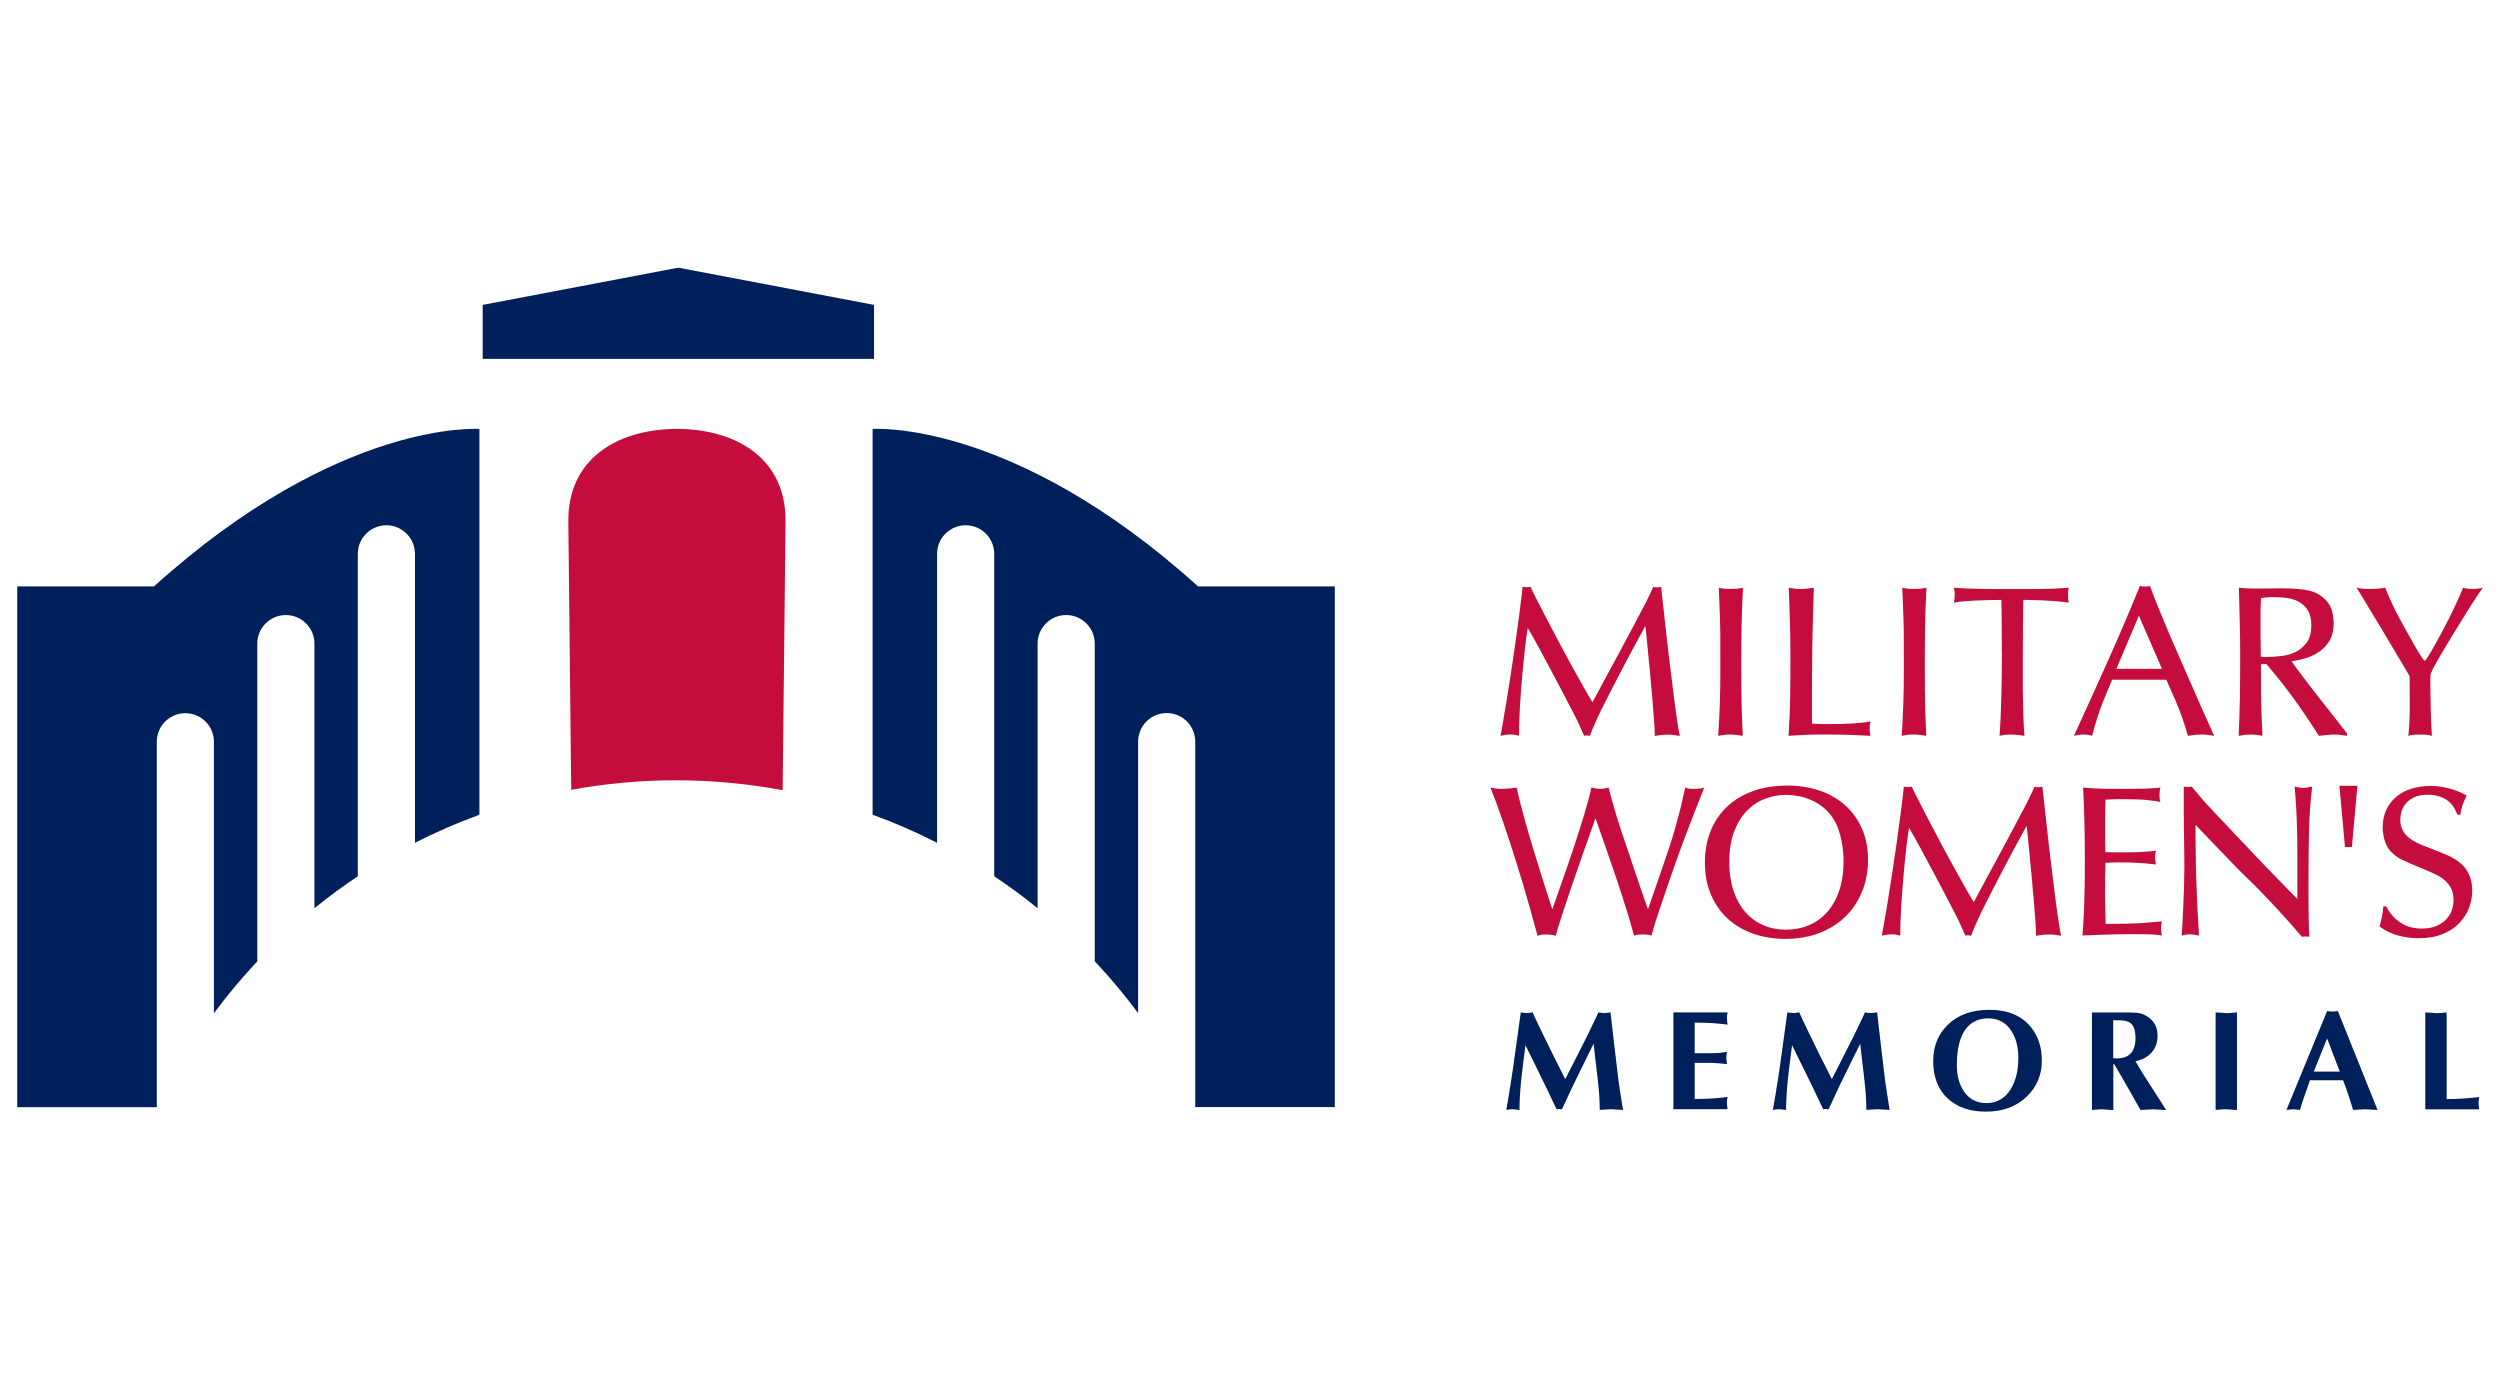
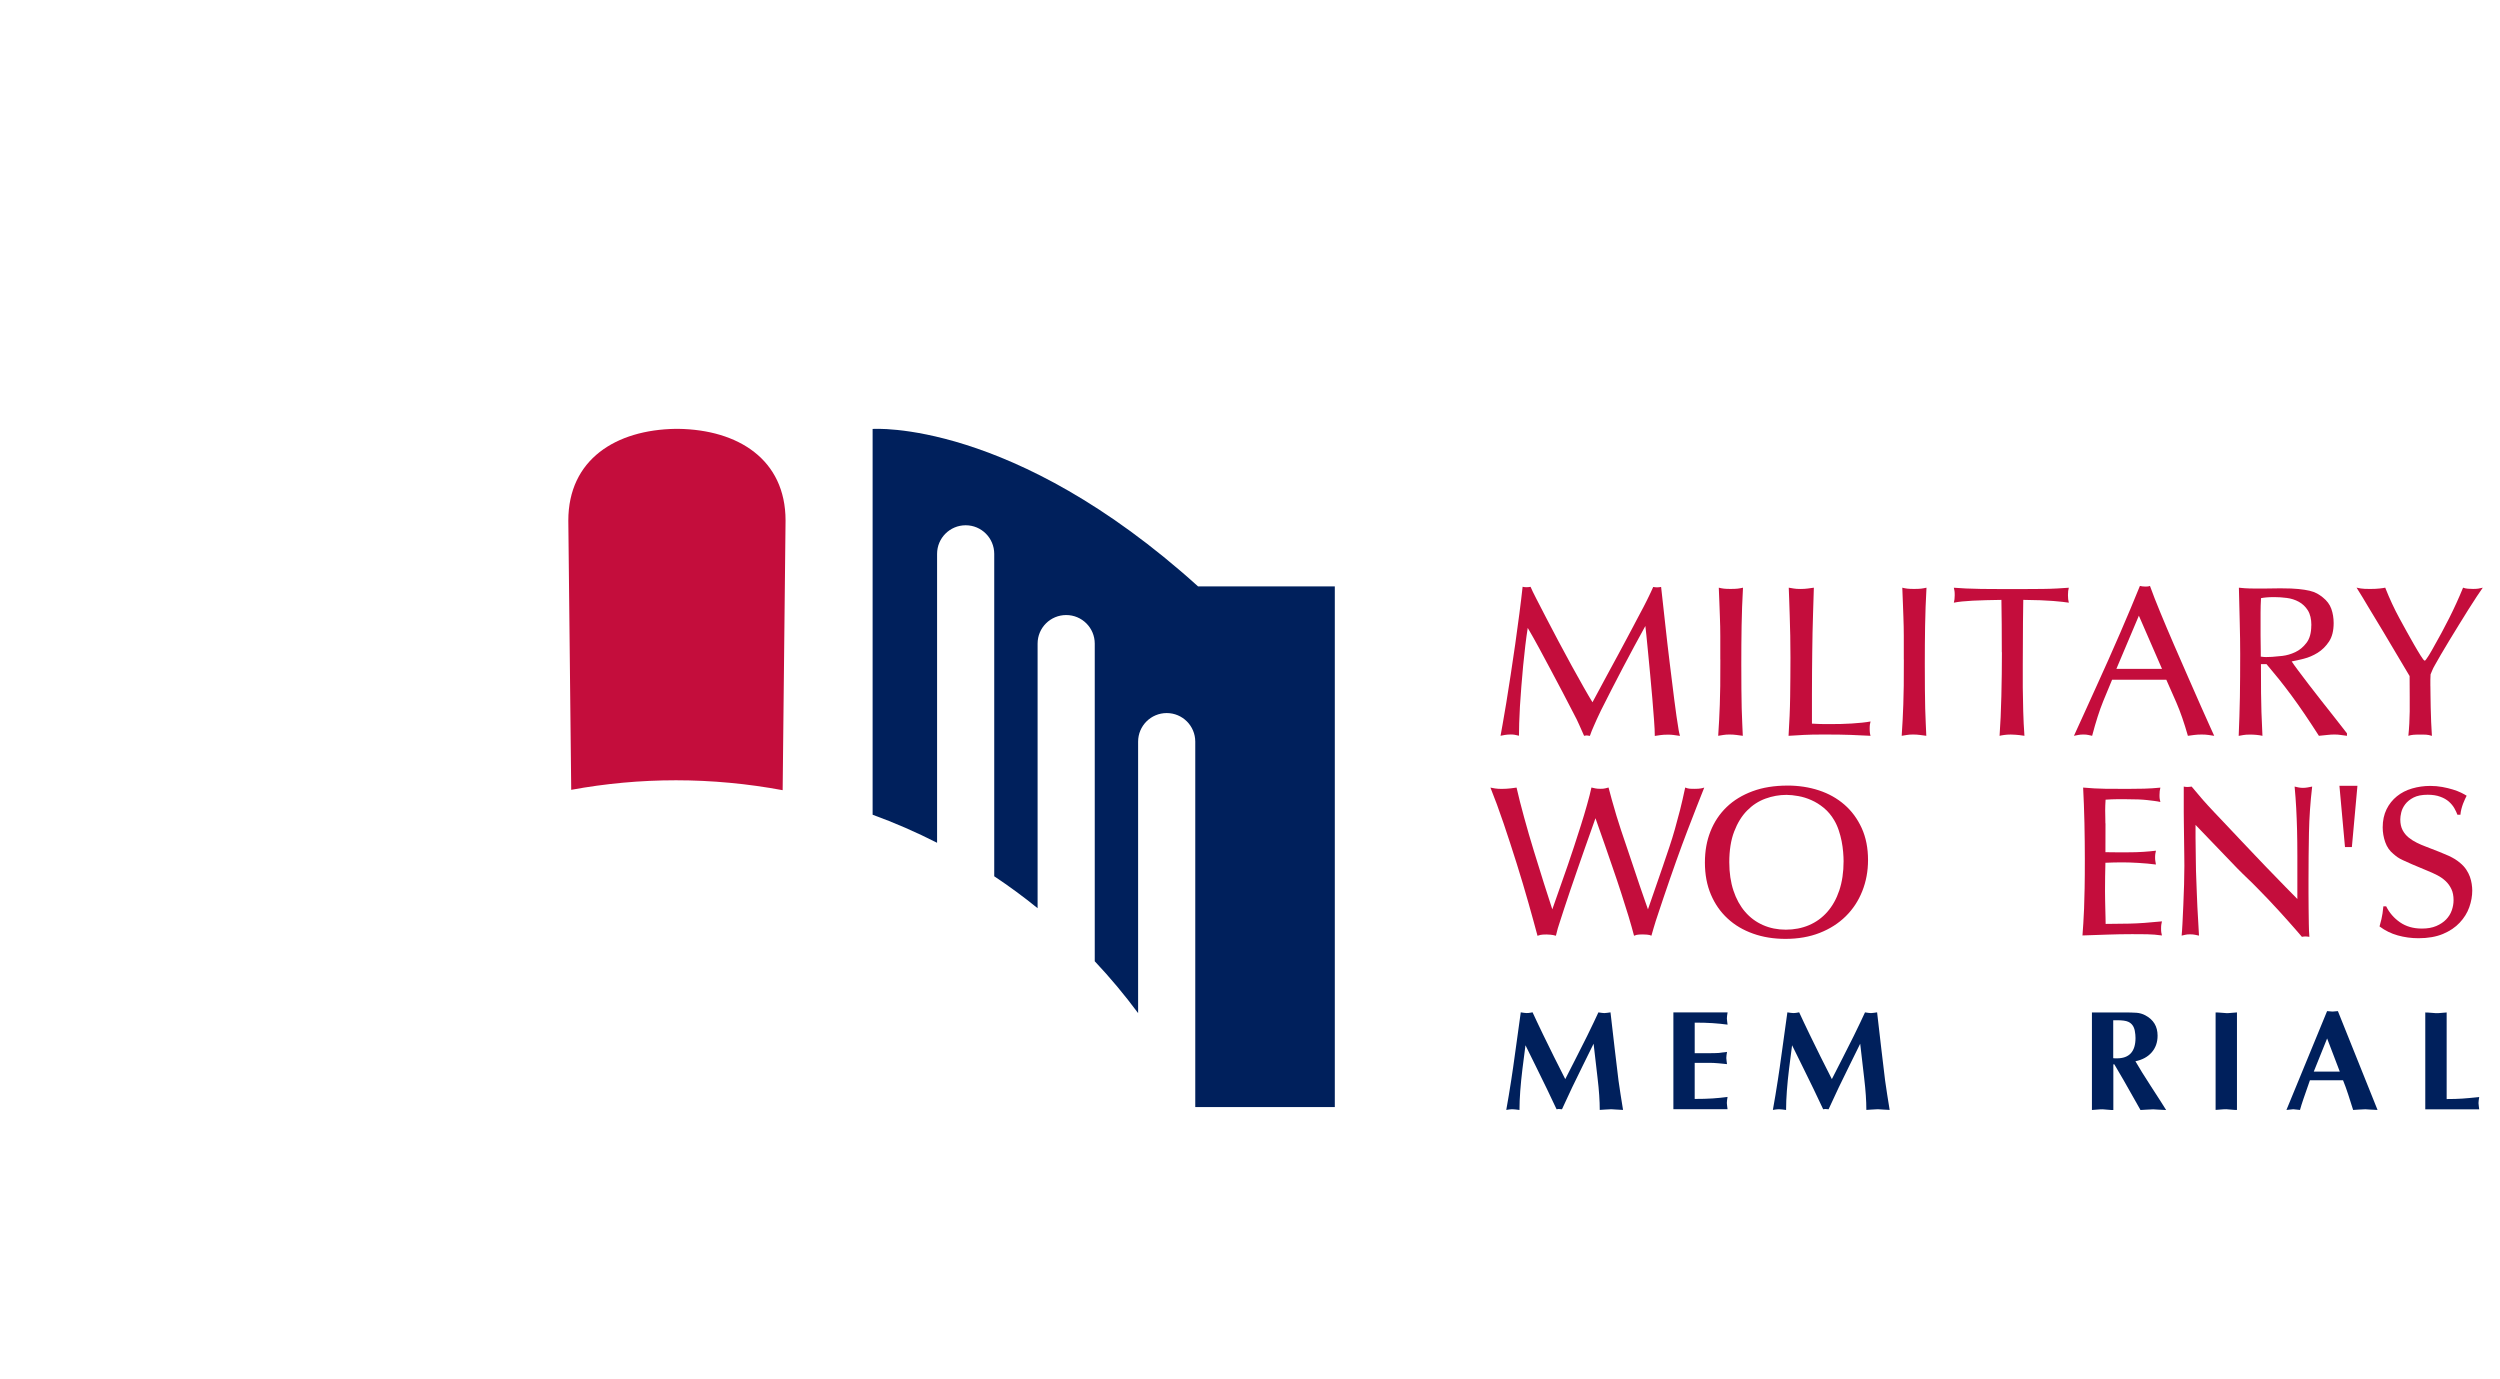
<svg xmlns="http://www.w3.org/2000/svg" id="Layer_1" data-name="Layer 1" viewBox="0 0 145 80">
  <defs>
    <style>
      .cls-1 {
        fill: #00205c;
      }

      .cls-2 {
        fill: #c40d3c;
      }
    </style>
  </defs>
  <g>
-     <polygon class="cls-1" points="50.693 20.815 50.693 17.683 39.343 15.525 27.996 17.683 27.996 20.815 39.343 20.815 50.693 20.815" />
-     <path class="cls-1" d="M14.923,37.329c0-.917.743-1.656,1.656-1.656s1.659.743,1.659,1.656v15.347c.809-.656,1.648-1.273,2.515-1.851v-18.7c0-.917.743-1.659,1.656-1.659s1.659.743,1.659,1.659v16.757c1.207-.615,2.454-1.16,3.739-1.627v-22.375s-8.101-.6-18.874,9.131H1v30.207h8.093v-21.195c0-.917.743-1.659,1.656-1.659.914,0,1.659.743,1.659,1.659v15.745c.78-1.053,1.619-2.057,2.515-3.008v-18.43Z" />
    <path class="cls-2" d="M45.394,45.827l.168-15.634c0-3.559-2.77-5.27-6.219-5.32h-.162c-3.449.055-6.219,1.764-6.219,5.323l.168,15.614c1.97-.363,4-.554,6.077-.554s4.18.2,6.184.574l.003-.003Z" />
    <path class="cls-1" d="M77.419,64.217v-30.207h-7.933c-10.773-9.732-18.874-9.131-18.874-9.131v22.375c1.285.467,2.532,1.012,3.739,1.627v-16.757c0-.917.743-1.659,1.659-1.659s1.656.743,1.656,1.659v18.7c.867.577,1.708,1.195,2.515,1.851v-15.347c0-.917.743-1.656,1.659-1.656s1.656.743,1.656,1.656v18.425c.896.951,1.735,1.955,2.515,3.008v-15.745c0-.917.743-1.659,1.659-1.659s1.656.743,1.656,1.659v21.195h8.093v.006Z" />
  </g>
  <g>
    <g>
      <path class="cls-2" d="M95.978,42.677c0-.223-.014-.528-.044-.914-.029-.386-.061-.803-.099-1.253-.038-.452-.078-.914-.125-1.389s-.087-.914-.125-1.311c-.038-.397-.07-.734-.099-1.007s-.049-.438-.055-.496c-.447.812-.885,1.621-1.311,2.434s-.847,1.63-1.262,2.46c-.099.2-.18.368-.241.511-.061.142-.119.267-.168.38-.049.113-.093.212-.131.305-.038.09-.073.186-.104.284-.084-.017-.142-.026-.174-.026-.026,0-.049,0-.075.006-.026.003-.055.012-.087.017-.116-.255-.215-.476-.293-.658-.078-.183-.177-.38-.293-.598-.215-.423-.438-.853-.67-1.291s-.461-.873-.69-1.302c-.229-.429-.452-.85-.676-1.262s-.438-.792-.647-1.149c-.049.313-.099.661-.142,1.036-.046.377-.087.766-.125,1.166s-.073.803-.104,1.204c-.032.4-.061.783-.081,1.143s-.035.69-.044.986c-.009.299-.012.54-.012.719-.099-.026-.183-.044-.249-.055s-.142-.017-.223-.017c-.125,0-.238.009-.342.026s-.189.032-.255.049c.017-.099.055-.319.119-.658.061-.339.133-.754.212-1.241.078-.487.162-1.03.255-1.621.09-.592.18-1.192.267-1.801s.168-1.201.241-1.775c.075-.574.136-1.091.186-1.546.084.017.154.026.212.026.032,0,.073,0,.119-.006.046-.003.09-.012.131-.017.058.142.168.371.336.696.165.322.357.696.577,1.117.22.423.458.876.714,1.36s.508.951.757,1.404.479.864.69,1.236.383.667.516.882c.331-.621.618-1.154.861-1.601s.455-.835.632-1.166.331-.618.458-.856c.128-.241.247-.461.354-.664s.212-.4.31-.589c.099-.191.212-.4.336-.632.075-.148.136-.27.186-.365s.093-.183.131-.267.075-.165.119-.249c.041-.081.087-.183.136-.299.041.009.078.015.113.017.032.003.07.006.11.006.032,0,.07,0,.104-.006.038-.003.081-.012.131-.017.075.653.154,1.36.235,2.123.084.763.168,1.517.261,2.265.09.748.18,1.465.267,2.149s.171,1.273.255,1.769c.009.041.017.087.026.136s.023.116.049.197c-.165-.026-.293-.044-.386-.055-.09-.012-.194-.017-.31-.017-.183,0-.328.009-.441.026-.113.017-.22.032-.328.049l.003-.006Z" />
      <path class="cls-2" d="M99.777,38.257v-1.372c0-.186,0-.365-.006-.534-.003-.168-.012-.36-.017-.571-.009-.212-.017-.452-.026-.719-.009-.27-.02-.595-.038-.975.099.026.197.044.293.055.096.012.226.017.392.017.174,0,.31-.006.409-.017s.203-.032.31-.055c-.041.745-.07,1.485-.081,2.216-.012.734-.017,1.471-.017,2.216,0,.563,0,1.05.006,1.465.003.415.012.783.017,1.105.009.322.017.609.032.864s.023.496.032.725c-.116-.017-.238-.032-.365-.049s-.264-.026-.403-.026-.261.009-.36.026-.197.032-.299.049c.026-.339.044-.647.055-.919s.023-.569.038-.888c.012-.319.02-.682.026-1.088.003-.406.006-.914.006-1.529l-.003.003Z" />
      <path class="cls-2" d="M105.091,41.97c.299.017.525.026.682.026h.473c.157,0,.336,0,.54-.006.203-.003.406-.012.609-.026.203-.012.4-.029.595-.049.194-.02.363-.044.502-.07-.017.058-.029.119-.038.18-.009.061-.012.139-.012.229,0,.099.003.183.012.249s.02.125.038.174c-.197-.009-.386-.017-.566-.026-.177-.009-.368-.017-.571-.026s-.426-.015-.67-.017-.537-.006-.876-.006c-.273,0-.502,0-.69.006-.186.003-.354.012-.502.017-.148.009-.293.017-.429.026s-.287.017-.452.026c.026-.397.046-.78.061-1.149.017-.368.026-.737.032-1.105.003-.368.009-.74.012-1.111s.006-.763.006-1.166-.003-.847-.012-1.273-.017-.824-.032-1.192c-.012-.368-.023-.693-.032-.975s-.017-.487-.023-.621c.099.017.197.032.293.049s.22.026.38.026c.165,0,.307-.009.429-.026s.238-.032.354-.049c-.017.531-.032,1.004-.044,1.421s-.023.812-.032,1.181-.014.731-.017,1.088-.009.737-.012,1.143c-.003.406-.006.856-.006,1.346v1.708l-0-.003Z" />
      <path class="cls-2" d="M110.42,38.257v-1.372c0-.186,0-.365-.006-.534-.003-.168-.012-.36-.017-.571-.009-.212-.017-.452-.026-.719-.009-.27-.02-.595-.038-.975.099.026.197.044.293.055.096.012.226.017.392.017.174,0,.31-.006.409-.017s.203-.032.31-.055c-.041.745-.07,1.485-.081,2.216-.012.734-.017,1.471-.017,2.216,0,.563,0,1.05.006,1.465.003.415.012.783.017,1.105.009.322.017.609.032.864s.023.496.032.725c-.116-.017-.238-.032-.365-.049s-.264-.026-.403-.026-.261.009-.36.026-.197.032-.299.049c.026-.339.044-.647.055-.919s.023-.569.038-.888c.012-.319.02-.682.026-1.088.003-.406.006-.914.006-1.529l-.003.003Z" />
      <path class="cls-2" d="M116.105,37.83c0-.571,0-1.114-.006-1.63s-.012-.986-.017-1.407c-.653.009-1.21.023-1.665.046s-.821.061-1.094.116c.017-.067.029-.133.038-.2s.012-.145.012-.235c0-.099-.003-.18-.012-.241s-.02-.128-.038-.191c.191.017.426.032.708.044s.574.02.882.026c.307.003.612.006.919.006h1.758c.31,0,.609,0,.899-.006.29-.003.563-.012.821-.026.255-.012.484-.026.682-.044-.017.058-.029.122-.038.191-.009.07-.012.151-.012.241s.003.171.012.235c.009.067.02.133.038.2-.191-.032-.493-.064-.905-.099-.415-.035-.992-.055-1.737-.064-.009.429-.014.859-.017,1.291-.003.429-.006.856-.006,1.276,0,.371,0,.772-.006,1.195-.003.426-.003.864,0,1.32s.012.917.026,1.389.035.943.07,1.413c-.215-.032-.389-.055-.522-.061-.133-.009-.223-.012-.273-.012-.142,0-.27.009-.386.026s-.203.032-.261.049c.049-.687.084-1.453.104-2.306.02-.853.032-1.7.032-2.541l-.006-.003Z" />
      <path class="cls-2" d="M122.501,39.426c-.125.29-.296.705-.516,1.247-.22.542-.432,1.21-.641,2.004-.075-.017-.148-.032-.223-.049-.075-.017-.168-.026-.284-.026s-.215.009-.299.026-.165.032-.249.049c.183-.397.383-.838.603-1.323.22-.484.447-.986.682-1.503s.473-1.044.714-1.584c.241-.537.47-1.062.69-1.572s.426-.995.621-1.459.365-.882.516-1.253c.049.009.096.017.142.026s.102.012.168.012c.058,0,.104,0,.142-.006.038-.003.081-.015.131-.032.157.438.357.954.603,1.546.244.592.505,1.21.783,1.851.278.641.554,1.276.832,1.906.278.629.525,1.195.745,1.694.22.502.4.905.545,1.218.145.31.218.47.218.479-.107-.017-.218-.032-.328-.049s-.247-.026-.403-.026c-.165,0-.31.009-.435.026s-.244.032-.36.049c-.215-.754-.438-1.398-.67-1.932s-.426-.975-.583-1.323h-3.141l-.003.003ZM124.053,35.713l-1.302,3.08h2.645l-1.34-3.08-.003 0Z" />
      <path class="cls-2" d="M136.122,42.677c-.133-.017-.252-.032-.36-.049s-.232-.026-.371-.026c-.133,0-.27.009-.415.026s-.305.032-.479.049c-.299-.464-.577-.888-.838-1.273s-.516-.745-.763-1.079c-.249-.336-.49-.65-.725-.943s-.473-.58-.714-.864h-.322c0,.447,0,1.001.006,1.665.003.661.032,1.494.081,2.495-.107-.026-.226-.044-.354-.055-.128-.012-.249-.017-.365-.017-.165,0-.293.009-.386.026-.09.017-.183.032-.273.049.032-.737.055-1.485.07-2.248.012-.763.017-1.598.017-2.509,0-.58-.009-1.189-.026-1.824-.017-.638-.032-1.308-.049-2.013.241.026.447.041.621.044s.328.006.458.006h.293c.136,0,.281,0,.435-.006.154-.003.299-.006.435-.006h.278c.371,0,.685.012.937.038.252.026.464.058.638.099s.322.096.441.162c.119.067.229.142.328.223.241.191.406.412.496.664s.136.528.136.827c0,.447-.09.806-.273,1.079s-.4.487-.658.647c-.255.157-.525.273-.801.342-.278.07-.511.122-.702.157.075.116.203.296.386.54.183.244.386.516.615.812.226.299.464.603.714.919.249.313.482.609.696.882s.394.502.54.69c.145.186.229.296.255.328v.148l-.003-.003ZM134.06,36.27c0-.365-.07-.653-.206-.87-.136-.215-.31-.38-.522-.496-.212-.116-.444-.191-.696-.223-.252-.032-.49-.049-.714-.049-.183,0-.336.006-.467.017-.128.012-.235.026-.316.044-.017.281-.026.563-.026.844v1.311c0,.171,0,.336.006.496s.006.307.006.441v.299c.116.017.218.026.305.026s.206-.003.354-.012c.139-.009.336-.026.589-.055s.502-.102.751-.218.467-.296.653-.54.278-.58.278-1.012l.006-.003Z" />
      <path class="cls-2" d="M140.963,39.797c0,.116,0,.284.006.511.003.223.009.47.012.74.003.27.012.545.026.832.012.284.026.554.044.801-.125-.041-.238-.064-.342-.07-.104-.003-.197-.006-.278-.006-.191,0-.339.003-.447.012s-.206.029-.299.061c.026-.255.044-.493.055-.708s.02-.447.023-.696c.003-.249.003-.537,0-.864-.003-.328-.006-.725-.006-1.198-.348-.58-.647-1.079-.893-1.503-.249-.423-.467-.789-.653-1.099-.186-.31-.348-.577-.484-.801s-.261-.429-.371-.615-.22-.365-.322-.54c-.104-.174-.22-.365-.354-.571.165.041.322.064.473.07.148.003.255.006.322.006.215,0,.397-.009.545-.026s.255-.032.322-.049c.255.647.531,1.239.827,1.781.293.542.574,1.044.838,1.508.067.116.133.229.2.342s.128.215.186.305.107.162.148.218.075.081.099.081c.017,0,.046-.032.093-.099.046-.067.096-.139.148-.223.052-.084.104-.165.148-.249.046-.081.081-.145.104-.186.322-.563.629-1.131.919-1.708.29-.574.56-1.166.806-1.769.09.032.186.055.284.061.099.009.197.012.299.012.116,0,.212-.006.293-.017.078-.012.168-.032.267-.055-.084.116-.197.284-.342.502-.145.22-.307.47-.484.751s-.363.577-.551.888c-.191.31-.377.615-.56.914s-.348.574-.496.832-.27.467-.36.632c-.058.099-.104.191-.136.273s-.067.162-.099.235c-.009.09-.012.194-.012.31v.371l.003.006Z" />
    </g>
    <g>
      <path class="cls-2" d="M96.474,50.158c.125-.365.241-.711.354-1.044.11-.331.218-.673.316-1.024.099-.351.197-.722.299-1.111.099-.389.197-.824.299-1.302.099.041.191.064.278.07.087.003.171.006.255.006.174,0,.302-.009.386-.026.084-.017.145-.032.186-.049-.255.638-.583,1.474-.98,2.509-.397,1.036-.861,2.335-1.389,3.898-.099.299-.186.551-.255.763-.07.212-.133.397-.186.56s-.099.31-.136.447c-.038.136-.075.276-.119.415-.067-.032-.151-.055-.255-.061-.104-.009-.186-.012-.241-.012-.041,0-.11,0-.212.006-.099.003-.197.026-.299.07-.084-.322-.191-.702-.322-1.137-.133-.435-.276-.888-.429-1.36s-.31-.943-.473-1.41-.31-.899-.447-1.297-.255-.74-.36-1.024-.171-.482-.206-.589c-.049.142-.128.363-.235.664s-.229.647-.365,1.03c-.136.386-.278.795-.429,1.23s-.293.85-.429,1.247c-.136.397-.258.763-.365,1.094s-.191.589-.249.769c-.041.125-.078.241-.113.354s-.07.255-.11.429c-.116-.032-.223-.055-.322-.061s-.174-.012-.223-.012c-.041,0-.11,0-.206.006-.096.003-.2.026-.316.07-.142-.531-.313-1.16-.522-1.894-.206-.734-.435-1.494-.682-2.286-.249-.789-.502-1.572-.763-2.341-.261-.769-.516-1.462-.763-2.074.067.017.157.032.267.049.113.017.238.026.38.026.183,0,.363-.012.54-.032s.287-.035.328-.044c.116.513.264,1.094.441,1.737.177.647.365,1.297.566,1.949.197.653.392,1.279.583,1.874.191.598.351,1.096.484,1.503l.905-2.582c.099-.29.215-.635.348-1.036.133-.4.264-.812.397-1.23s.255-.824.365-1.218c.11-.392.197-.725.255-1.001.075.017.148.032.218.049s.171.026.305.026c.125,0,.218-.009.278-.026s.125-.032.191-.049c.058.223.119.455.186.696.067.241.157.554.273.943.067.223.154.496.261.821.107.322.223.667.348,1.03.125.365.249.734.374,1.111.125.377.241.728.354,1.056.11.328.212.615.299.864s.151.429.191.545l.893-2.582v-.003Z" />
      <path class="cls-2" d="M103.676,45.563c.647,0,1.253.093,1.819.278s1.062.464,1.485.832c.423.368.754.821,1.001,1.36.244.54.365,1.154.365,1.851,0,.647-.113,1.247-.336,1.807s-.542,1.044-.957,1.453c-.415.409-.917.731-1.508.963s-1.256.348-1.993.348c-.679,0-1.305-.102-1.874-.305-.571-.203-1.065-.493-1.476-.876-.415-.38-.737-.844-.969-1.389-.232-.545-.348-1.163-.348-1.851s.107-1.268.322-1.813.528-1.015.937-1.41.911-.699,1.503-.919c.592-.22,1.268-.328,2.03-.328v-.003ZM100.299,50.022c0,.603.081,1.149.241,1.633s.386.893.676,1.23.635.592,1.036.769.841.267,1.323.267.937-.087,1.346-.261c.409-.174.763-.429,1.062-.769s.531-.754.696-1.247.249-1.059.249-1.694c0-.157-.009-.336-.026-.54s-.046-.409-.087-.621c-.041-.212-.099-.423-.168-.632-.07-.212-.16-.409-.267-.589-.165-.281-.365-.516-.595-.708-.232-.191-.473-.342-.725-.452-.252-.113-.505-.191-.757-.235-.252-.046-.482-.07-.69-.07-.415,0-.821.073-1.218.218-.397.145-.751.374-1.062.69-.31.313-.56.719-.751,1.218-.191.496-.284,1.096-.284,1.801l.003-.009Z" />
-       <path class="cls-2" d="M118.092,54.268c0-.223-.014-.528-.044-.914-.029-.386-.061-.803-.099-1.253-.038-.452-.078-.914-.125-1.389s-.087-.914-.125-1.311c-.038-.397-.07-.734-.099-1.007s-.049-.438-.055-.496c-.447.812-.885,1.621-1.311,2.434s-.847,1.63-1.262,2.46c-.099.2-.18.368-.241.511-.061.142-.119.267-.168.38-.049.113-.093.212-.131.305-.038.09-.073.186-.104.284-.084-.017-.142-.026-.174-.026-.026,0-.049,0-.075.006-.026.003-.055.012-.087.017-.116-.255-.215-.476-.293-.658-.078-.183-.177-.38-.293-.598-.215-.423-.438-.853-.67-1.291s-.461-.873-.69-1.302c-.229-.429-.452-.85-.676-1.262s-.438-.792-.647-1.149c-.049.313-.099.661-.142,1.036-.046.377-.087.766-.125,1.166s-.073.803-.104,1.204c-.032.4-.061.783-.081,1.143s-.035.69-.044.986c-.009.299-.012.54-.012.719-.099-.026-.183-.044-.249-.055s-.142-.017-.223-.017c-.125,0-.238.009-.342.026s-.189.032-.255.049c.017-.099.055-.319.119-.658.061-.339.133-.754.212-1.241.078-.487.162-1.03.255-1.621.09-.592.18-1.192.267-1.801s.168-1.201.241-1.775c.075-.574.136-1.091.186-1.546.084.017.154.026.212.026.032,0,.073,0,.119-.006.046-.003.09-.012.131-.017.058.142.168.371.336.696.165.322.357.696.577,1.117.22.423.458.876.714,1.36s.508.951.757,1.404.479.864.69,1.236.383.667.516.882c.331-.621.618-1.154.861-1.601s.455-.835.632-1.166.331-.618.458-.856c.128-.241.247-.461.354-.664s.212-.4.31-.589c.099-.191.212-.4.336-.632.075-.148.136-.27.186-.365s.093-.183.131-.267.075-.165.119-.249c.041-.081.087-.183.136-.299.041.009.078.015.113.017.032.003.07.006.11.006.032,0,.07,0,.104-.006.038-.003.081-.012.131-.017.075.653.154,1.36.235,2.123.084.763.168,1.517.261,2.265.09.748.18,1.465.267,2.149s.171,1.273.255,1.769c.009.041.017.087.026.136s.023.116.049.197c-.165-.026-.293-.044-.386-.055-.09-.012-.194-.017-.31-.017-.183,0-.328.009-.441.026-.113.017-.22.032-.328.049l.003-.006Z" />
-       <path class="cls-2" d="M122.115,49.427c.496.009.986.012,1.471.006.484-.003.972-.035,1.459-.093-.017.067-.029.131-.038.191s-.012.139-.012.229c0,.067.006.131.017.191s.023.128.032.191c-.322-.041-.658-.073-1.007-.093s-.653-.032-.919-.032c-.165,0-.336,0-.508.006-.174.003-.339.012-.496.017-.009.264-.014.537-.017.812-.003.278-.006.548-.006.812,0,.165,0,.342.006.528s.009.371.012.551c.003.183.009.348.012.496s.006.264.006.348c.397,0,.856-.006,1.378-.017s1.152-.055,1.888-.131c-.017.067-.029.131-.038.191s-.012.139-.012.229.003.162.012.218.02.113.038.18c-.29-.041-.577-.064-.864-.07-.284-.003-.574-.006-.861-.006-.482,0-.96.009-1.442.026s-.96.032-1.442.049c.017-.232.032-.467.049-.708.017-.241.032-.522.044-.85.012-.328.023-.719.032-1.181.009-.458.012-1.03.012-1.708,0-.307,0-.638-.006-.992-.003-.357-.012-.716-.017-1.079-.009-.365-.017-.722-.032-1.073-.012-.351-.026-.682-.044-.986.438.041.87.064,1.297.07.426.003.859.006,1.297.006.313,0,.629-.003.943-.012s.629-.029.943-.061c-.017.067-.029.133-.038.206-.009.07-.012.148-.012.229,0,.09.003.162.012.218s.02.113.038.18c-.116-.026-.235-.046-.354-.061-.119-.017-.255-.032-.403-.049s-.322-.029-.516-.038-.429-.012-.702-.012h-.571c-.157,0-.368.009-.632.026-.009.125-.014.235-.017.328-.003.096-.006.191-.006.293v1.671c0,.113,0,.223.006.336s.006.249.006.415l.006 0Z" />
+       <path class="cls-2" d="M122.115,49.427c.496.009.986.012,1.471.006.484-.003.972-.035,1.459-.093-.017.067-.029.131-.038.191s-.012.139-.012.229c0,.067.006.131.017.191s.023.128.032.191c-.322-.041-.658-.073-1.007-.093s-.653-.032-.919-.032c-.165,0-.336,0-.508.006-.174.003-.339.012-.496.017-.009.264-.014.537-.017.812-.003.278-.006.548-.006.812,0,.165,0,.342.006.528s.009.371.012.551c.003.183.009.348.012.496s.006.264.006.348c.397,0,.856-.006,1.378-.017s1.152-.055,1.888-.131c-.017.067-.029.131-.038.191s-.012.139-.012.229.003.162.012.218.02.113.038.18c-.29-.041-.577-.064-.864-.07-.284-.003-.574-.006-.861-.006-.482,0-.96.009-1.442.026s-.96.032-1.442.049c.017-.232.032-.467.049-.708.017-.241.032-.522.044-.85.012-.328.023-.719.032-1.181.009-.458.012-1.03.012-1.708,0-.307,0-.638-.006-.992-.003-.357-.012-.716-.017-1.079-.009-.365-.017-.722-.032-1.073-.012-.351-.026-.682-.044-.986.438.041.87.064,1.297.07.426.003.859.006,1.297.006.313,0,.629-.003.943-.012s.629-.029.943-.061c-.017.067-.029.133-.038.206-.009.07-.012.148-.012.229,0,.09.003.162.012.218s.02.113.038.18c-.116-.026-.235-.046-.354-.061-.119-.017-.255-.032-.403-.049s-.322-.029-.516-.038-.429-.012-.702-.012h-.571c-.157,0-.368.009-.632.026-.009.125-.014.235-.017.328-.003.096-.006.191-.006.293c0,.113,0,.223.006.336s.006.249.006.415l.006 0Z" />
      <path class="cls-2" d="M127.342,48.632c.009.505.014.949.017,1.328s.012.725.026,1.036c.012.31.023.595.032.856s.017.516.032.763c.012.249.026.505.044.769.017.264.032.56.049.882-.075-.017-.151-.032-.229-.049-.078-.017-.177-.026-.293-.026s-.206.009-.273.026-.136.032-.212.049c.017-.157.032-.394.049-.714.017-.319.032-.67.049-1.056.017-.386.032-.78.044-1.186s.017-.769.017-1.094c0-.125,0-.336-.006-.632s-.009-.609-.012-.937c-.003-.328-.009-.635-.012-.925-.006-.29-.006-.493-.006-.609v-1.491c.041.009.075.015.104.017.029.003.061.006.093.006.041,0,.081,0,.119-.006.038-.003.084-.012.142-.017l.409.484c.084.099.165.197.249.293.084.096.177.2.284.316.107.116.229.247.365.392s.299.316.49.516c.415.438.772.818,1.073,1.137.302.319.569.6.801.844.232.244.441.464.627.658s.371.386.56.577c.186.191.38.389.577.595s.429.444.696.708v-2.489c0-.56-.006-1.062-.017-1.508s-.029-.867-.049-1.262c-.02-.392-.052-.812-.093-1.262.067.017.139.032.218.049s.168.026.267.026.191-.009.278-.026.171-.032.255-.049c-.107.902-.168,1.798-.186,2.689-.017.89-.026,1.787-.026,2.689v.806c0,.299,0,.598.006.899.003.302.009.595.012.876s.014.534.032.757c-.049-.009-.09-.015-.125-.017-.032-.003-.07-.006-.11-.006-.032,0-.064,0-.093.006-.029.003-.064.012-.104.017-.067-.075-.168-.191-.305-.354s-.296-.342-.479-.545c-.183-.203-.38-.421-.589-.653-.212-.232-.423-.458-.632-.676-.212-.22-.415-.429-.609-.627-.194-.2-.363-.365-.502-.496-.107-.099-.212-.2-.316-.305s-.209-.209-.316-.316l-2.422-2.521v.783l-.003.003Z" />
      <path class="cls-2" d="M136.009,49.128l-.322-3.55h1.044l-.322,3.55h-.4Z" />
      <path class="cls-2" d="M142.529,47.252c-.041-.116-.102-.241-.18-.38-.078-.136-.186-.264-.316-.38-.133-.116-.299-.212-.502-.284-.203-.075-.444-.113-.725-.113-.339,0-.612.055-.821.162-.206.107-.368.238-.484.392-.116.154-.191.31-.229.473s-.055.296-.055.403c0,.249.046.458.136.627s.209.313.354.429.302.215.473.299c.168.084.334.154.49.212.339.133.615.241.827.322.212.084.386.157.528.223.142.067.261.131.36.191.099.061.203.139.31.229.142.116.255.241.348.38.09.136.162.276.212.415.049.142.084.278.104.415.02.136.032.264.032.38,0,.322-.058.647-.174.975-.116.328-.302.624-.554.893-.252.27-.574.487-.969.653-.394.165-.867.249-1.421.249-.415,0-.812-.055-1.198-.162s-.74-.281-1.062-.522c.09-.313.148-.566.174-.757s.041-.328.049-.409h.162c.183.371.45.682.801.925.351.244.774.365,1.273.365.322,0,.6-.049.832-.148s.423-.226.571-.38c.148-.154.258-.328.328-.528s.104-.397.104-.595c0-.249-.041-.461-.125-.638s-.194-.334-.336-.467-.305-.247-.49-.342c-.186-.096-.383-.183-.589-.267-.365-.148-.653-.27-.87-.365s-.389-.174-.522-.235c-.133-.061-.238-.119-.316-.174s-.16-.119-.241-.191c-.215-.174-.374-.4-.473-.682s-.148-.566-.148-.856c0-.397.075-.748.223-1.05.148-.302.351-.554.603-.757s.545-.354.882-.452.685-.148,1.05-.148c.241,0,.473.02.696.061s.429.09.615.148.348.119.484.186.241.125.316.174c-.026.049-.055.113-.093.191s-.075.168-.113.267-.07.206-.099.316c-.029.113-.049.22-.055.328h-.174l-.006-0Z" />
    </g>
    <g>
      <path class="cls-1" d="M90.783,62.593c.232-.455.438-.861.618-1.212.226-.441.444-.87.653-1.294.296-.603.513-1.062.653-1.369.075.012.145.023.203.029.058.009.104.012.145.012s.096-.006.174-.017c.075-.012.136-.02.18-.026.078.699.157,1.395.241,2.086.128,1.088.2,1.711.223,1.865.073.511.16,1.082.264,1.708-.084,0-.206-.006-.371-.02-.165-.012-.27-.02-.313-.02-.093,0-.218.006-.374.02s-.255.02-.293.02c0-.522-.041-1.134-.125-1.833-.081-.702-.16-1.369-.232-2.007-.209.423-.418.844-.624,1.265s-.412.841-.615,1.259c-.136.287-.336.714-.595,1.279-.087-.012-.154-.017-.197-.017-.023,0-.061.006-.116.017-.186-.397-.374-.789-.56-1.181-.238-.484-.441-.899-.609-1.244-.215-.429-.426-.859-.635-1.288-.081.621-.139,1.076-.174,1.36-.055.455-.099.882-.128,1.279-.029.397-.046.766-.046,1.114-.087-.012-.162-.02-.226-.029s-.116-.012-.16-.012c-.081,0-.151.003-.206.012s-.113.017-.174.026c.099-.54.194-1.12.29-1.74.055-.345.145-.969.267-1.865s.218-1.581.284-2.054c.075.012.142.023.197.029.055.009.102.012.139.012.078,0,.145-.006.203-.017s.104-.02.145-.026c.136.302.342.731.609,1.288.209.429.421.861.635,1.294.215.435.432.867.653,1.294l-.003.006Z" />
      <path class="cls-1" d="M97.059,58.721h3.141c-.012.061-.02.125-.029.189s-.012.122-.012.165c0,.038.006.096.017.174s.02.136.023.18c-.281-.038-.571-.067-.87-.087s-.644-.029-1.036-.029v1.772h.859c.215,0,.38-.003.499-.012s.29-.029.516-.061c-.012.061-.02.125-.029.189-.009.067-.012.122-.012.165,0,.038.006.096.017.174s.02.136.023.18c-.131-.017-.296-.032-.49-.049s-.371-.026-.525-.026h-.859v2.094c.392,0,.737-.009,1.036-.029s.589-.049.87-.087c-.012.061-.02.125-.029.189s-.012.122-.012.165c0,.038.006.096.017.174s.02.136.023.183h-3.141v-5.616l0.0.003Z" />
      <path class="cls-1" d="M106.246,62.593c.232-.455.438-.861.618-1.212.226-.441.444-.87.653-1.294.296-.603.513-1.062.653-1.369.075.012.145.023.203.029.058.009.104.012.145.012s.096-.006.174-.017c.075-.012.136-.02.18-.026.078.699.157,1.395.241,2.086.128,1.088.2,1.711.223,1.865.073.511.16,1.082.264,1.708-.084,0-.206-.006-.371-.02-.165-.012-.27-.02-.313-.02-.093,0-.218.006-.374.02s-.255.02-.293.02c0-.522-.041-1.134-.125-1.833-.081-.702-.16-1.369-.232-2.007-.209.423-.418.844-.624,1.265s-.412.841-.615,1.259c-.136.287-.336.714-.595,1.279-.087-.012-.154-.017-.197-.017-.023,0-.061.006-.116.017-.186-.397-.374-.789-.56-1.181-.238-.484-.441-.899-.609-1.244-.215-.429-.426-.859-.635-1.288-.081.621-.139,1.076-.174,1.36-.055.455-.099.882-.128,1.279-.029.397-.046.766-.046,1.114-.087-.012-.162-.02-.226-.029s-.116-.012-.16-.012c-.081,0-.151.003-.206.012s-.113.017-.174.026c.099-.54.194-1.12.29-1.74.055-.345.145-.969.267-1.865s.218-1.581.284-2.054c.075.012.142.023.197.029.055.009.102.012.139.012.078,0,.145-.006.203-.017s.104-.02.145-.026c.136.302.342.731.609,1.288.209.429.421.861.635,1.294.215.435.432.867.653,1.294l-.003.006Z" />
-       <path class="cls-1" d="M118.428,61.502c0,.835-.29,1.532-.867,2.091-.603.589-1.398.882-2.384.882-.928,0-1.671-.258-2.222-.774s-.83-1.239-.83-2.167c0-.85.284-1.552.85-2.1.595-.577,1.392-.864,2.399-.864,1.067,0,1.871.331,2.408.989.429.528.644,1.175.644,1.943h.003ZM115.327,59.066c-.589,0-1.036.22-1.343.658-.325.461-.487,1.146-.487,2.051,0,.603.133,1.105.397,1.505.307.467.751.699,1.328.699s1.065-.267,1.395-.798c.296-.484.447-1.094.447-1.836,0-.609-.133-1.123-.397-1.54-.313-.493-.76-.74-1.337-.74l-.003-0Z" />
      <path class="cls-1" d="M121.332,64.377v-5.656h1.758c.38,0,.656.006.832.02s.342.061.502.145c.479.252.716.647.716,1.181,0,.392-.116.714-.345.975s-.545.429-.94.511c.215.374.513.859.899,1.45.258.397.447.685.56.867l.322.511c-.104,0-.247-.006-.423-.02-.18-.015-.287-.02-.325-.02-.104,0-.247.006-.423.02-.18.015-.284.02-.316.02l-.98-1.732-.537-.917h-.058v2.648c-.093,0-.171,0-.232-.009-.238-.023-.365-.032-.389-.032-.093,0-.215.006-.363.02s-.235.02-.255.02l-.003-.003ZM122.567,59.173v2.202c.038.006.075.009.107.009h.107c.719,0,1.079-.394,1.079-1.183,0-.131-.014-.27-.041-.412-.049-.258-.177-.432-.38-.525-.136-.061-.348-.09-.635-.09h-.238 0Z" />
      <path class="cls-1" d="M128.505,64.377v-5.656c.093,0,.215.006.363.02s.232.02.255.02c.093,0,.171,0,.232-.009.238-.023.365-.032.389-.032v5.656c-.093,0-.171,0-.232-.009-.238-.023-.365-.032-.389-.032-.093,0-.215.006-.363.02s-.235.02-.255.02v-0Z" />
      <path class="cls-1" d="M135.896,62.654h-1.92c-.177.499-.305.867-.383,1.102-.081.235-.145.444-.194.621l-.389-.041-.397.041,2.358-5.732.313.026.313-.026,2.3,5.732c-.099,0-.235-.006-.403-.02-.171-.015-.273-.02-.305-.02-.099,0-.235.006-.403.02-.171.015-.273.02-.305.02-.122-.392-.215-.685-.281-.882-.104-.319-.206-.6-.305-.841l0-0ZM134.199,62.152h1.508l-.734-1.923-.774,1.923Z" />
      <path class="cls-1" d="M141.906,58.721v5.024c.351,0,.653-.009.902-.026s.577-.046.986-.09c-.012.061-.02.125-.029.189s-.012.122-.012.165c0,.038.006.096.017.174s.02.136.023.183h-3.127v-5.616c.093,0,.215.006.363.02s.235.02.255.02c.093,0,.171,0,.232-.009.235-.023.365-.032.389-.032l-0-.003Z" />
    </g>
  </g>
</svg>